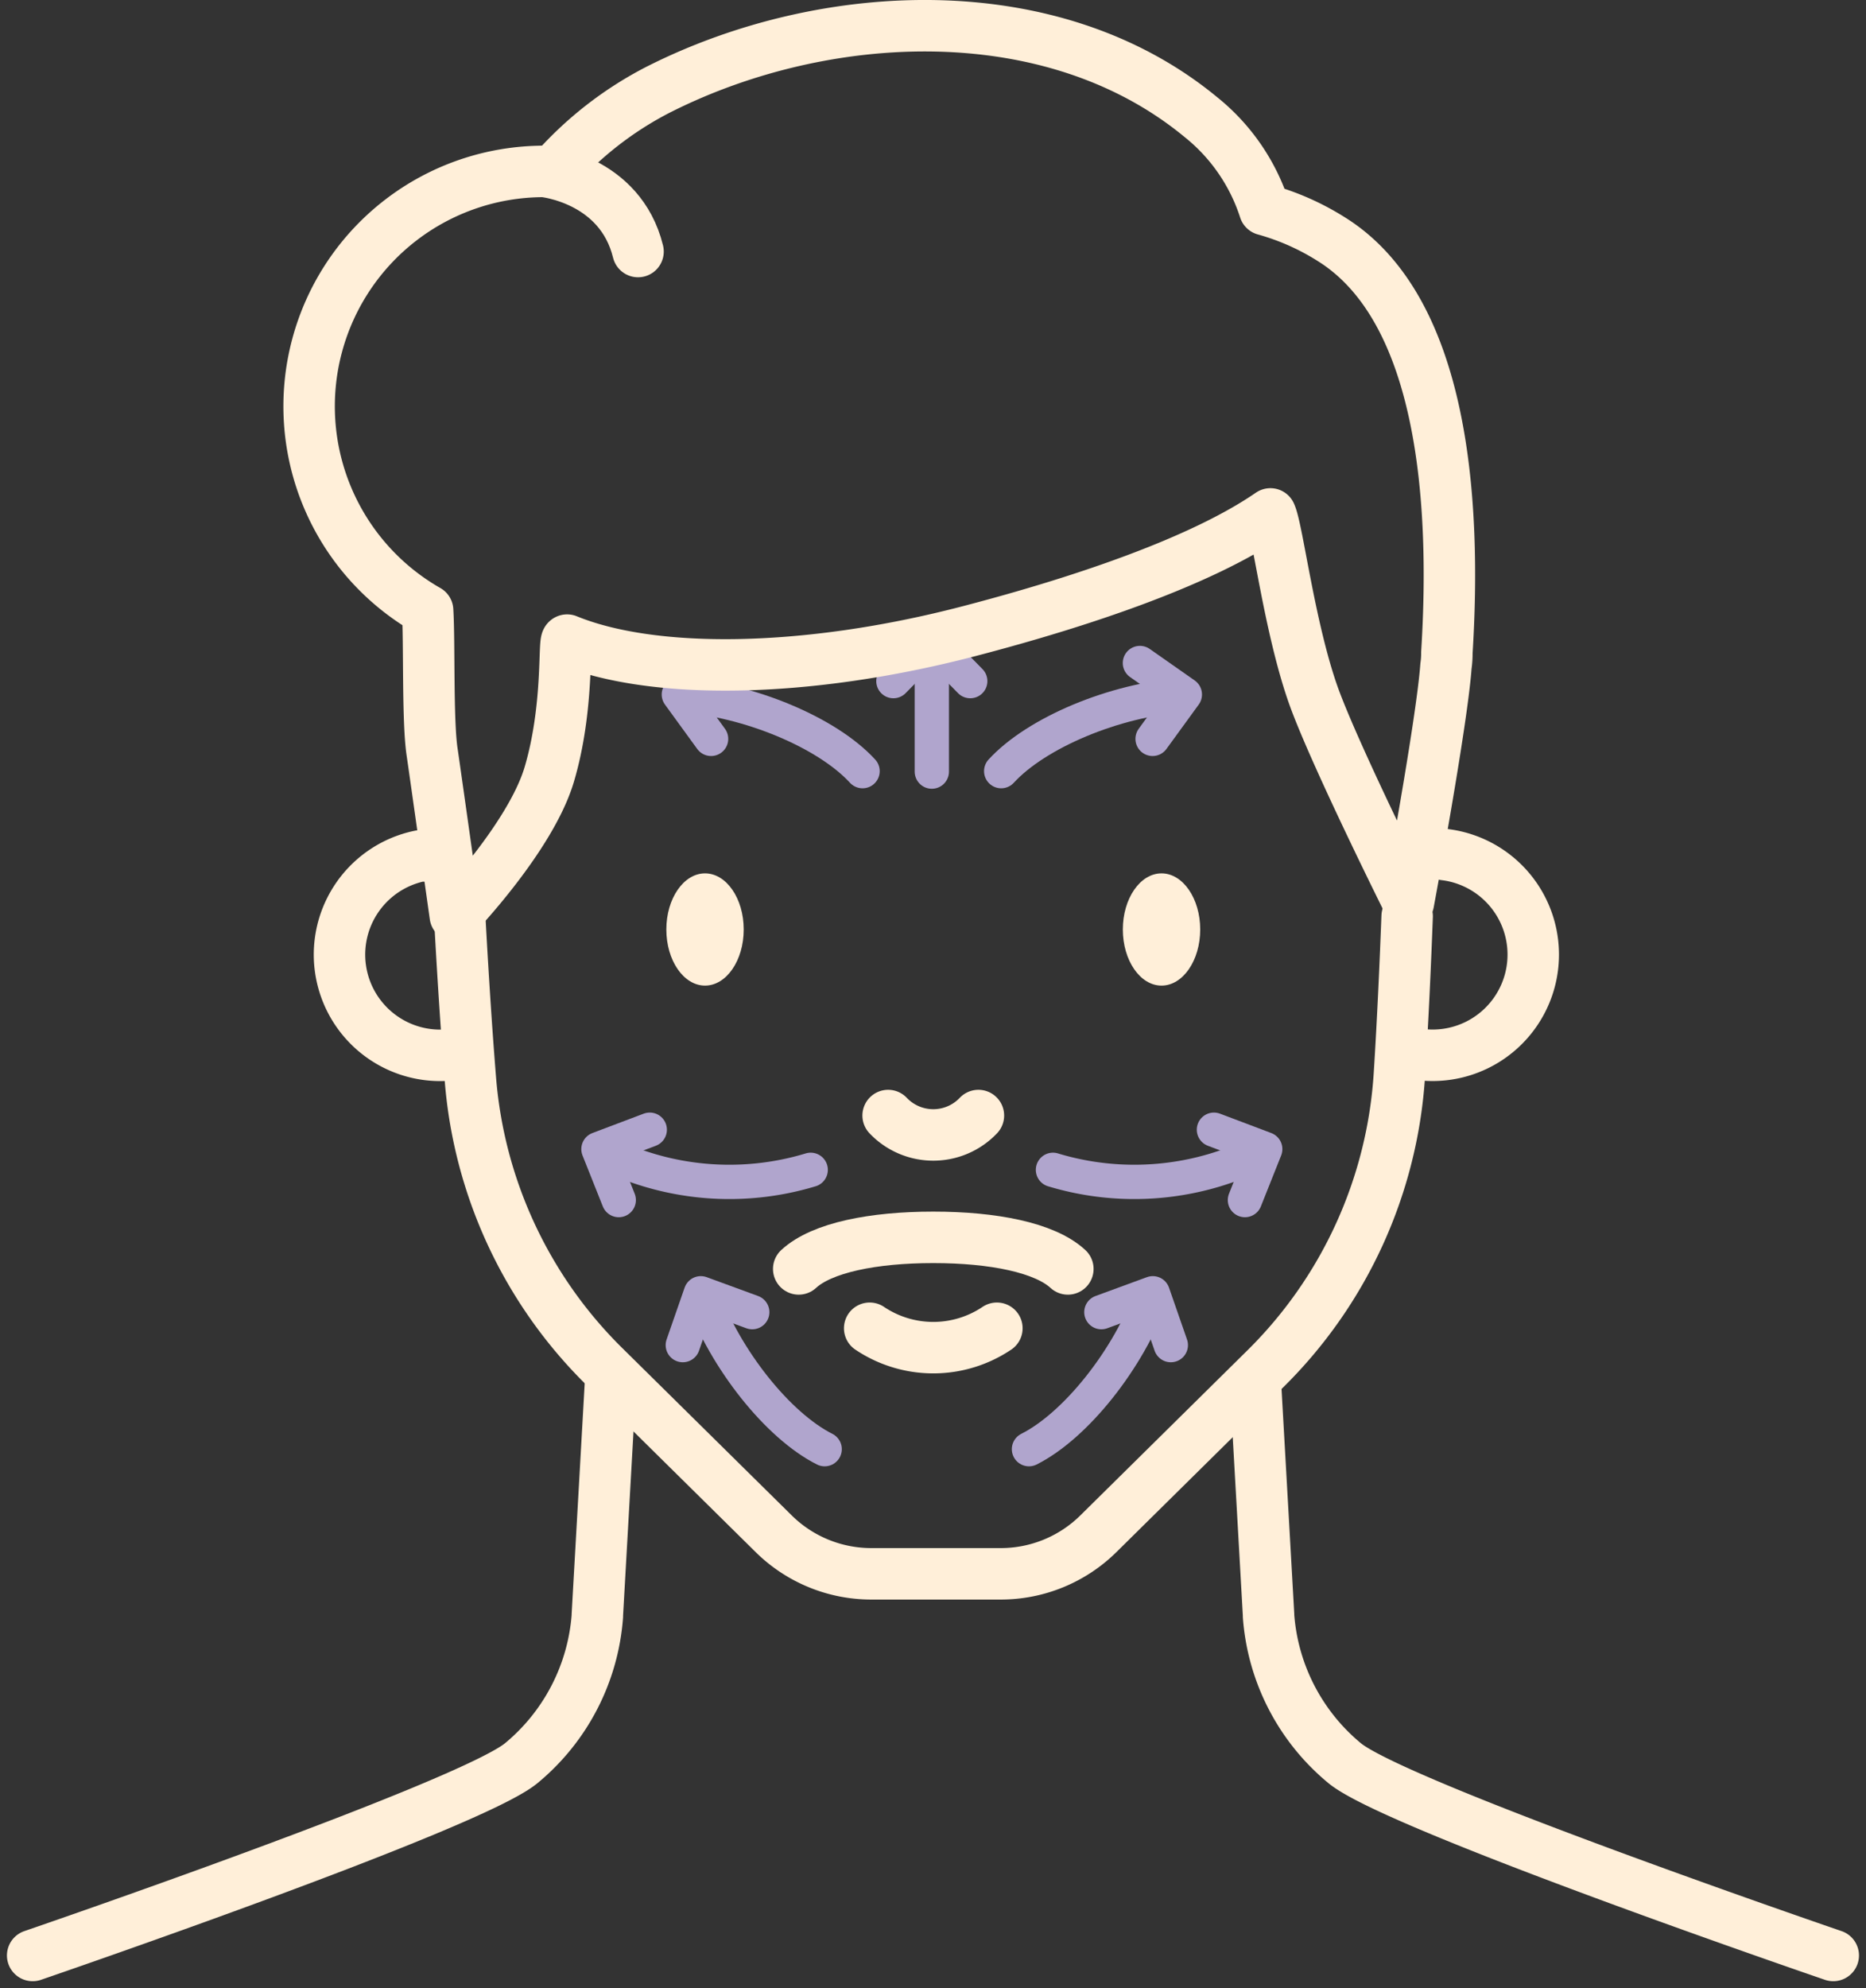
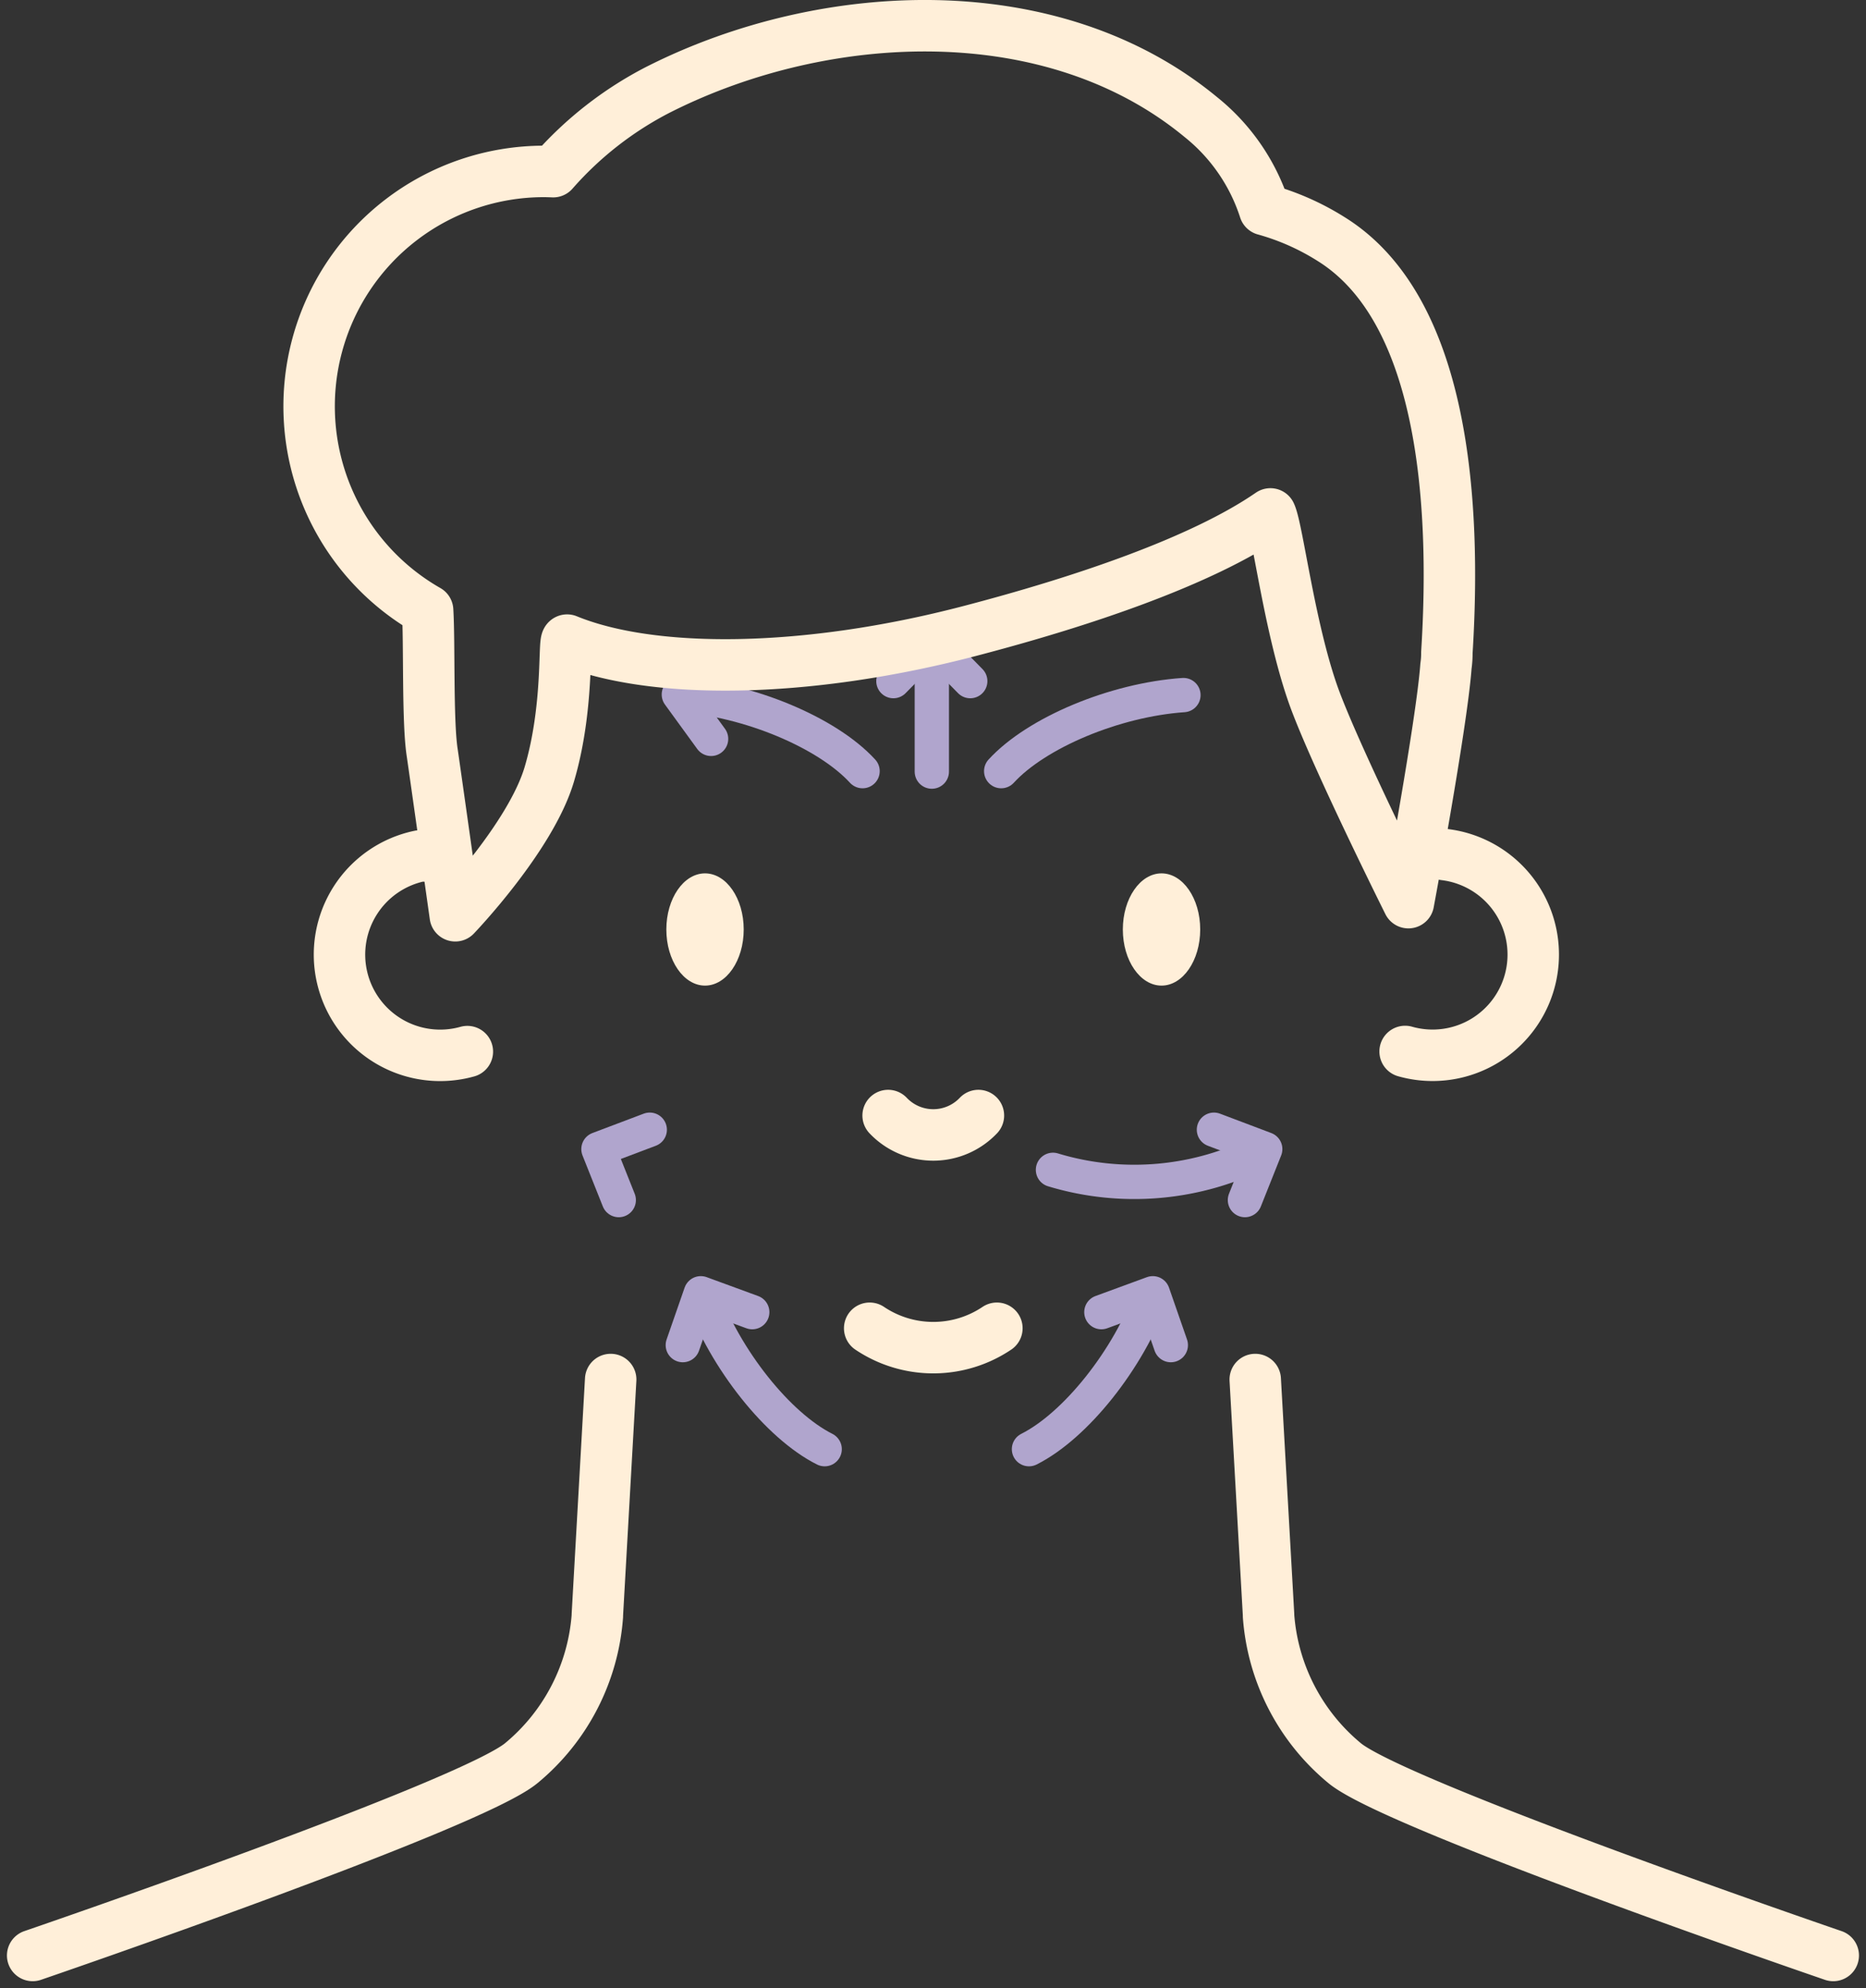
<svg xmlns="http://www.w3.org/2000/svg" width="108.817" height="115.877" viewBox="0 0 108.817 115.877">
  <rect x="0" y="0" width="108.817" height="115.877" fill="#333333" stroke="none" />
  <g id="Group_1254" data-name="Group 1254" transform="translate(-905.299 -1379.488)">
    <g id="Group_99" data-name="Group 99" transform="translate(-238.24 688.819)">
      <g id="Group_86" data-name="Group 86" transform="translate(1195.638 728.086)">
        <line id="Line_8" data-name="Line 8" y1="7.555" transform="translate(2.241 0)" fill="none" stroke="#b0a5cd" stroke-linecap="round" stroke-linejoin="round" stroke-width="2" />
        <path id="Path_274" data-name="Path 274" d="M1227.172,730.047l2.241-2.281,2.241,2.281" transform="translate(-1227.172 -727.766)" fill="none" stroke="#b0a5cd" stroke-linecap="round" stroke-linejoin="round" stroke-width="2" />
      </g>
      <g id="Group_89" data-name="Group 89" transform="translate(1183.127 729.312)">
        <g id="Group_87" data-name="Group 87" transform="translate(18.792)">
-           <path id="Path_275" data-name="Path 275" d="M1267.9,737.735l2.62,1.835-1.881,2.586" transform="translate(-1259.805 -737.735)" fill="none" stroke="#b0a5cd" stroke-linecap="round" stroke-linejoin="round" stroke-width="2" />
          <path id="Path_276" data-name="Path 276" d="M1255.6,743.032c-4.016.278-8.572,2.192-10.628,4.433" transform="translate(-1244.967 -741.163)" fill="none" stroke="#b0a5cd" stroke-linecap="round" stroke-linejoin="round" stroke-width="2" />
        </g>
        <g id="Group_88" data-name="Group 88" transform="translate(0)">
          <path id="Path_277" data-name="Path 277" d="M1194.343,737.735l-2.62,1.835,1.881,2.586" transform="translate(-1191.724 -737.735)" fill="none" stroke="#b0a5cd" stroke-linecap="round" stroke-linejoin="round" stroke-width="2" />
          <path id="Path_278" data-name="Path 278" d="M1191.964,743.032c4.016.278,8.572,2.192,10.628,4.433" transform="translate(-1191.879 -741.163)" fill="none" stroke="#b0a5cd" stroke-linecap="round" stroke-linejoin="round" stroke-width="2" />
        </g>
      </g>
      <g id="Group_92" data-name="Group 92" transform="translate(1178.438 756.513)">
        <g id="Group_90" data-name="Group 90" transform="translate(26.506 0)">
          <path id="Path_279" data-name="Path 279" d="M1280.13,811.937l2.992,1.13-1.184,2.971" transform="translate(-1270.744 -811.937)" fill="none" stroke="#b0a5cd" stroke-linecap="round" stroke-linejoin="round" stroke-width="2" />
          <path id="Path_280" data-name="Path 280" d="M1253.537,816.558a16.363,16.363,0,0,0,12.2-1.095" transform="translate(-1253.537 -814.219)" fill="none" stroke="#b0a5cd" stroke-linecap="round" stroke-linejoin="round" stroke-width="2" />
        </g>
        <g id="Group_91" data-name="Group 91" transform="translate(0 0)">
          <path id="Path_281" data-name="Path 281" d="M1181.43,811.937l-2.992,1.13,1.184,2.971" transform="translate(-1178.438 -811.937)" fill="none" stroke="#b0a5cd" stroke-linecap="round" stroke-linejoin="round" stroke-width="2" />
-           <path id="Path_282" data-name="Path 282" d="M1191.146,816.558a16.363,16.363,0,0,1-12.2-1.095" transform="translate(-1178.769 -814.219)" fill="none" stroke="#b0a5cd" stroke-linecap="round" stroke-linejoin="round" stroke-width="2" />
        </g>
      </g>
      <g id="Group_98" data-name="Group 98" transform="translate(1183.357 766.046)">
        <g id="Group_96" data-name="Group 96" transform="translate(0)">
          <path id="Path_287" data-name="Path 287" d="M1192.375,847.633l1.05-3.021,3,1.1" transform="translate(-1192.375 -844.612)" fill="none" stroke="#b0a5cd" stroke-linecap="round" stroke-linejoin="round" stroke-width="2" />
          <path id="Path_288" data-name="Path 288" d="M1195.509,844.816c1.365,3.787,4.449,7.647,7.167,9.014" transform="translate(-1194.403 -844.744)" fill="none" stroke="#b0a5cd" stroke-linecap="round" stroke-linejoin="round" stroke-width="2" />
        </g>
        <g id="Group_97" data-name="Group 97" transform="translate(20.187)">
          <path id="Path_289" data-name="Path 289" d="M1265.582,847.633l-1.05-3.021-3,1.1" transform="translate(-1257.31 -844.612)" fill="none" stroke="#b0a5cd" stroke-linecap="round" stroke-linejoin="round" stroke-width="2" />
          <path id="Path_290" data-name="Path 290" d="M1256.738,844.816c-1.365,3.787-4.449,7.647-7.167,9.014" transform="translate(-1249.571 -844.744)" fill="none" stroke="#b0a5cd" stroke-linecap="round" stroke-linejoin="round" stroke-width="2" />
        </g>
      </g>
    </g>
    <g id="Group_693" data-name="Group 693" transform="translate(907.204 1383.358)">
      <path id="Path_966" data-name="Path 966" d="M1701.859,1616.926s25.573-8.752,28.507-11.219a12.3,12.3,0,0,0,4.423-8.559c0-.022,0-.045,0-.068l.777-13.722" transform="translate(-1701.859 -1506.824)" fill="none" stroke="#ffefd9" stroke-linecap="round" stroke-linejoin="round" stroke-width="3" />
      <path id="Path_967" data-name="Path 967" d="M2012.226,1583.358l.777,13.722c0,.022,0,.045,0,.068a12.3,12.3,0,0,0,4.423,8.559c2.934,2.467,28.507,11.219,28.507,11.219" transform="translate(-1940.931 -1506.824)" fill="none" stroke="#ffefd9" stroke-linecap="round" stroke-linejoin="round" stroke-width="3" />
      <path id="Path_968" data-name="Path 968" d="M1787.24,1461.917a5.871,5.871,0,1,1-2.761-11.405h1.273" transform="translate(-1761.891 -1404.495)" fill="none" stroke="#ffefd9" stroke-linecap="round" stroke-linejoin="round" stroke-width="3" />
      <path id="Path_970" data-name="Path 970" d="M2052.6,1450.174a5.87,5.87,0,1,1-2.312,11.474" transform="translate(-1970.253 -1404.234)" fill="none" stroke="#ffefd9" stroke-linecap="round" stroke-linejoin="round" stroke-width="3" />
      <ellipse id="Ellipse_66" data-name="Ellipse 66" cx="2.256" cy="3.271" rx="2.256" ry="3.271" transform="translate(36.953 47.033)" fill="#ffefd9" />
      <ellipse id="Ellipse_67" data-name="Ellipse 67" cx="2.256" cy="3.271" rx="2.256" ry="3.271" transform="translate(63.574 47.033)" fill="#ffefd9" />
-       <path id="Path_971" data-name="Path 971" d="M1896.329,1547.3c1.345,1.245,4.352,1.84,7.848,1.84s6.5-.595,7.848-1.84" transform="translate(1956.697 1617.388) rotate(180)" fill="none" stroke="#ffefd9" stroke-linecap="round" stroke-linejoin="round" stroke-width="3" />
      <path id="Path_972" data-name="Path 972" d="M1919.032,1516.377a3.63,3.63,0,0,0,5.265,0" transform="translate(-1869.145 -1455.229)" fill="none" stroke="#ffefd9" stroke-linecap="round" stroke-linejoin="round" stroke-width="3" />
      <path id="Path_973" data-name="Path 973" d="M1914.347,1570.353a6.65,6.65,0,0,0,7.418,0" transform="translate(-1865.536 -1496.807)" fill="none" stroke="#ffefd9" stroke-linecap="round" stroke-linejoin="round" stroke-width="3" />
-       <path id="Path_974" data-name="Path 974" d="M1865.4,1463.5c-.1,2.627-.247,6.01-.454,9.256a26.419,26.419,0,0,1-7.813,17.117l-9.737,9.614a8.1,8.1,0,0,1-5.693,2.337h-7.553a8.1,8.1,0,0,1-5.693-2.337l-9.9-9.771a26.459,26.459,0,0,1-7.783-16.7c-.292-3.616-.516-7.432-.662-10.2" transform="translate(-1785.246 -1413.966)" fill="none" stroke="#ffefd9" stroke-linecap="round" stroke-linejoin="round" stroke-width="3" />
      <g id="Group_673" data-name="Group 673" transform="translate(-147.008 -1153.689)">
        <path id="Path_1990" data-name="Path 1990" d="M171.653,1203.193s4.4-4.584,5.483-8.245c1.149-3.882.823-7.8,1.039-7.821,4.956,2.028,13.838,1.982,23.443-.522,6.55-1.708,13.549-4.061,17.57-6.833.429.889,1.158,7.066,2.665,11.005,1.421,3.718,5.382,11.652,5.382,11.652s1.947-10.427,2.191-13.792a5.058,5.058,0,0,0,.052-.778c.554-8.81-.189-20.022-6.74-24.1a14.558,14.558,0,0,0-3.887-1.722,11.38,11.38,0,0,0-3.716-5.391c-8.668-7.153-21.9-6.476-31.506-1.673l-.13.065a20.767,20.767,0,0,0-6.137,4.786c-.18-.007-.36-.014-.542-.014a13.691,13.691,0,0,0-6.78,25.585c.114,1.847-.011,6.4.258,8.229C170.468,1194.772,171.653,1203.193,171.653,1203.193Z" fill="none" stroke="#ffefd9" stroke-linecap="round" stroke-linejoin="round" stroke-width="3" />
-         <path id="Path_1991" data-name="Path 1991" d="M189.474,1167.659s4.447.426,5.49,4.669" transform="translate(-12.653 -7.848)" fill="none" stroke="#ffefd9" stroke-linecap="round" stroke-linejoin="round" stroke-width="3" />
      </g>
    </g>
  </g>
</svg>